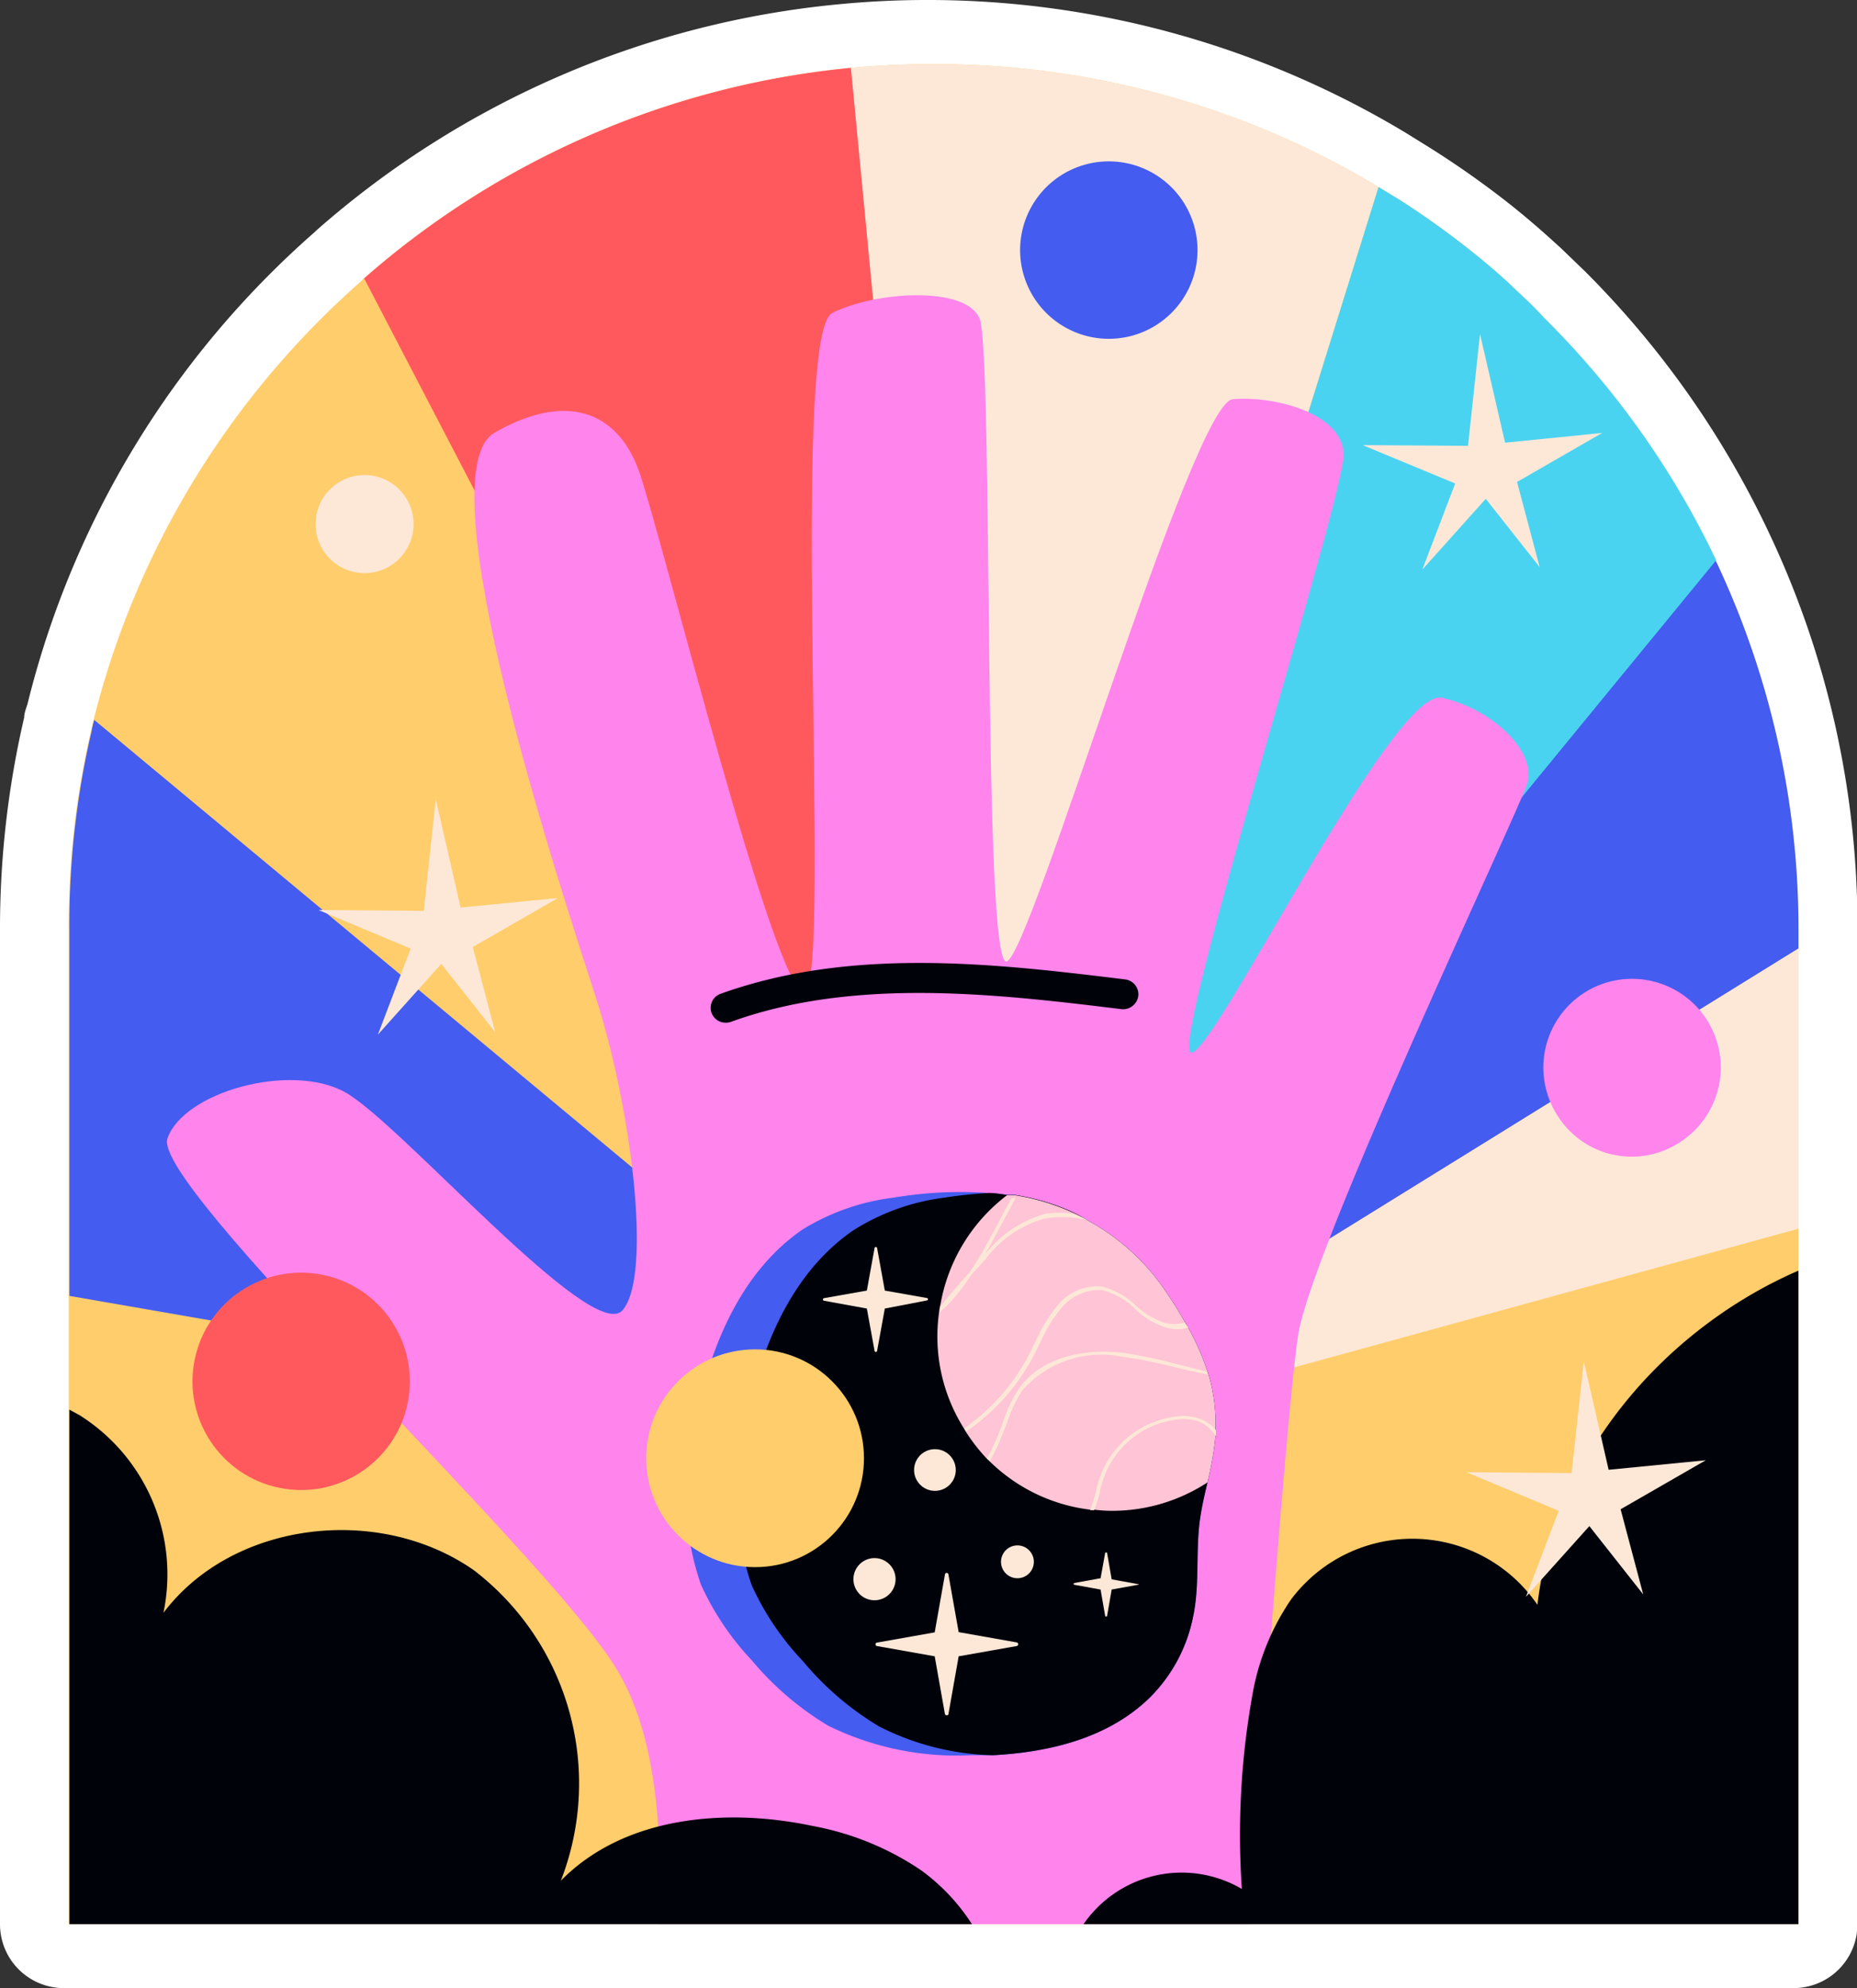
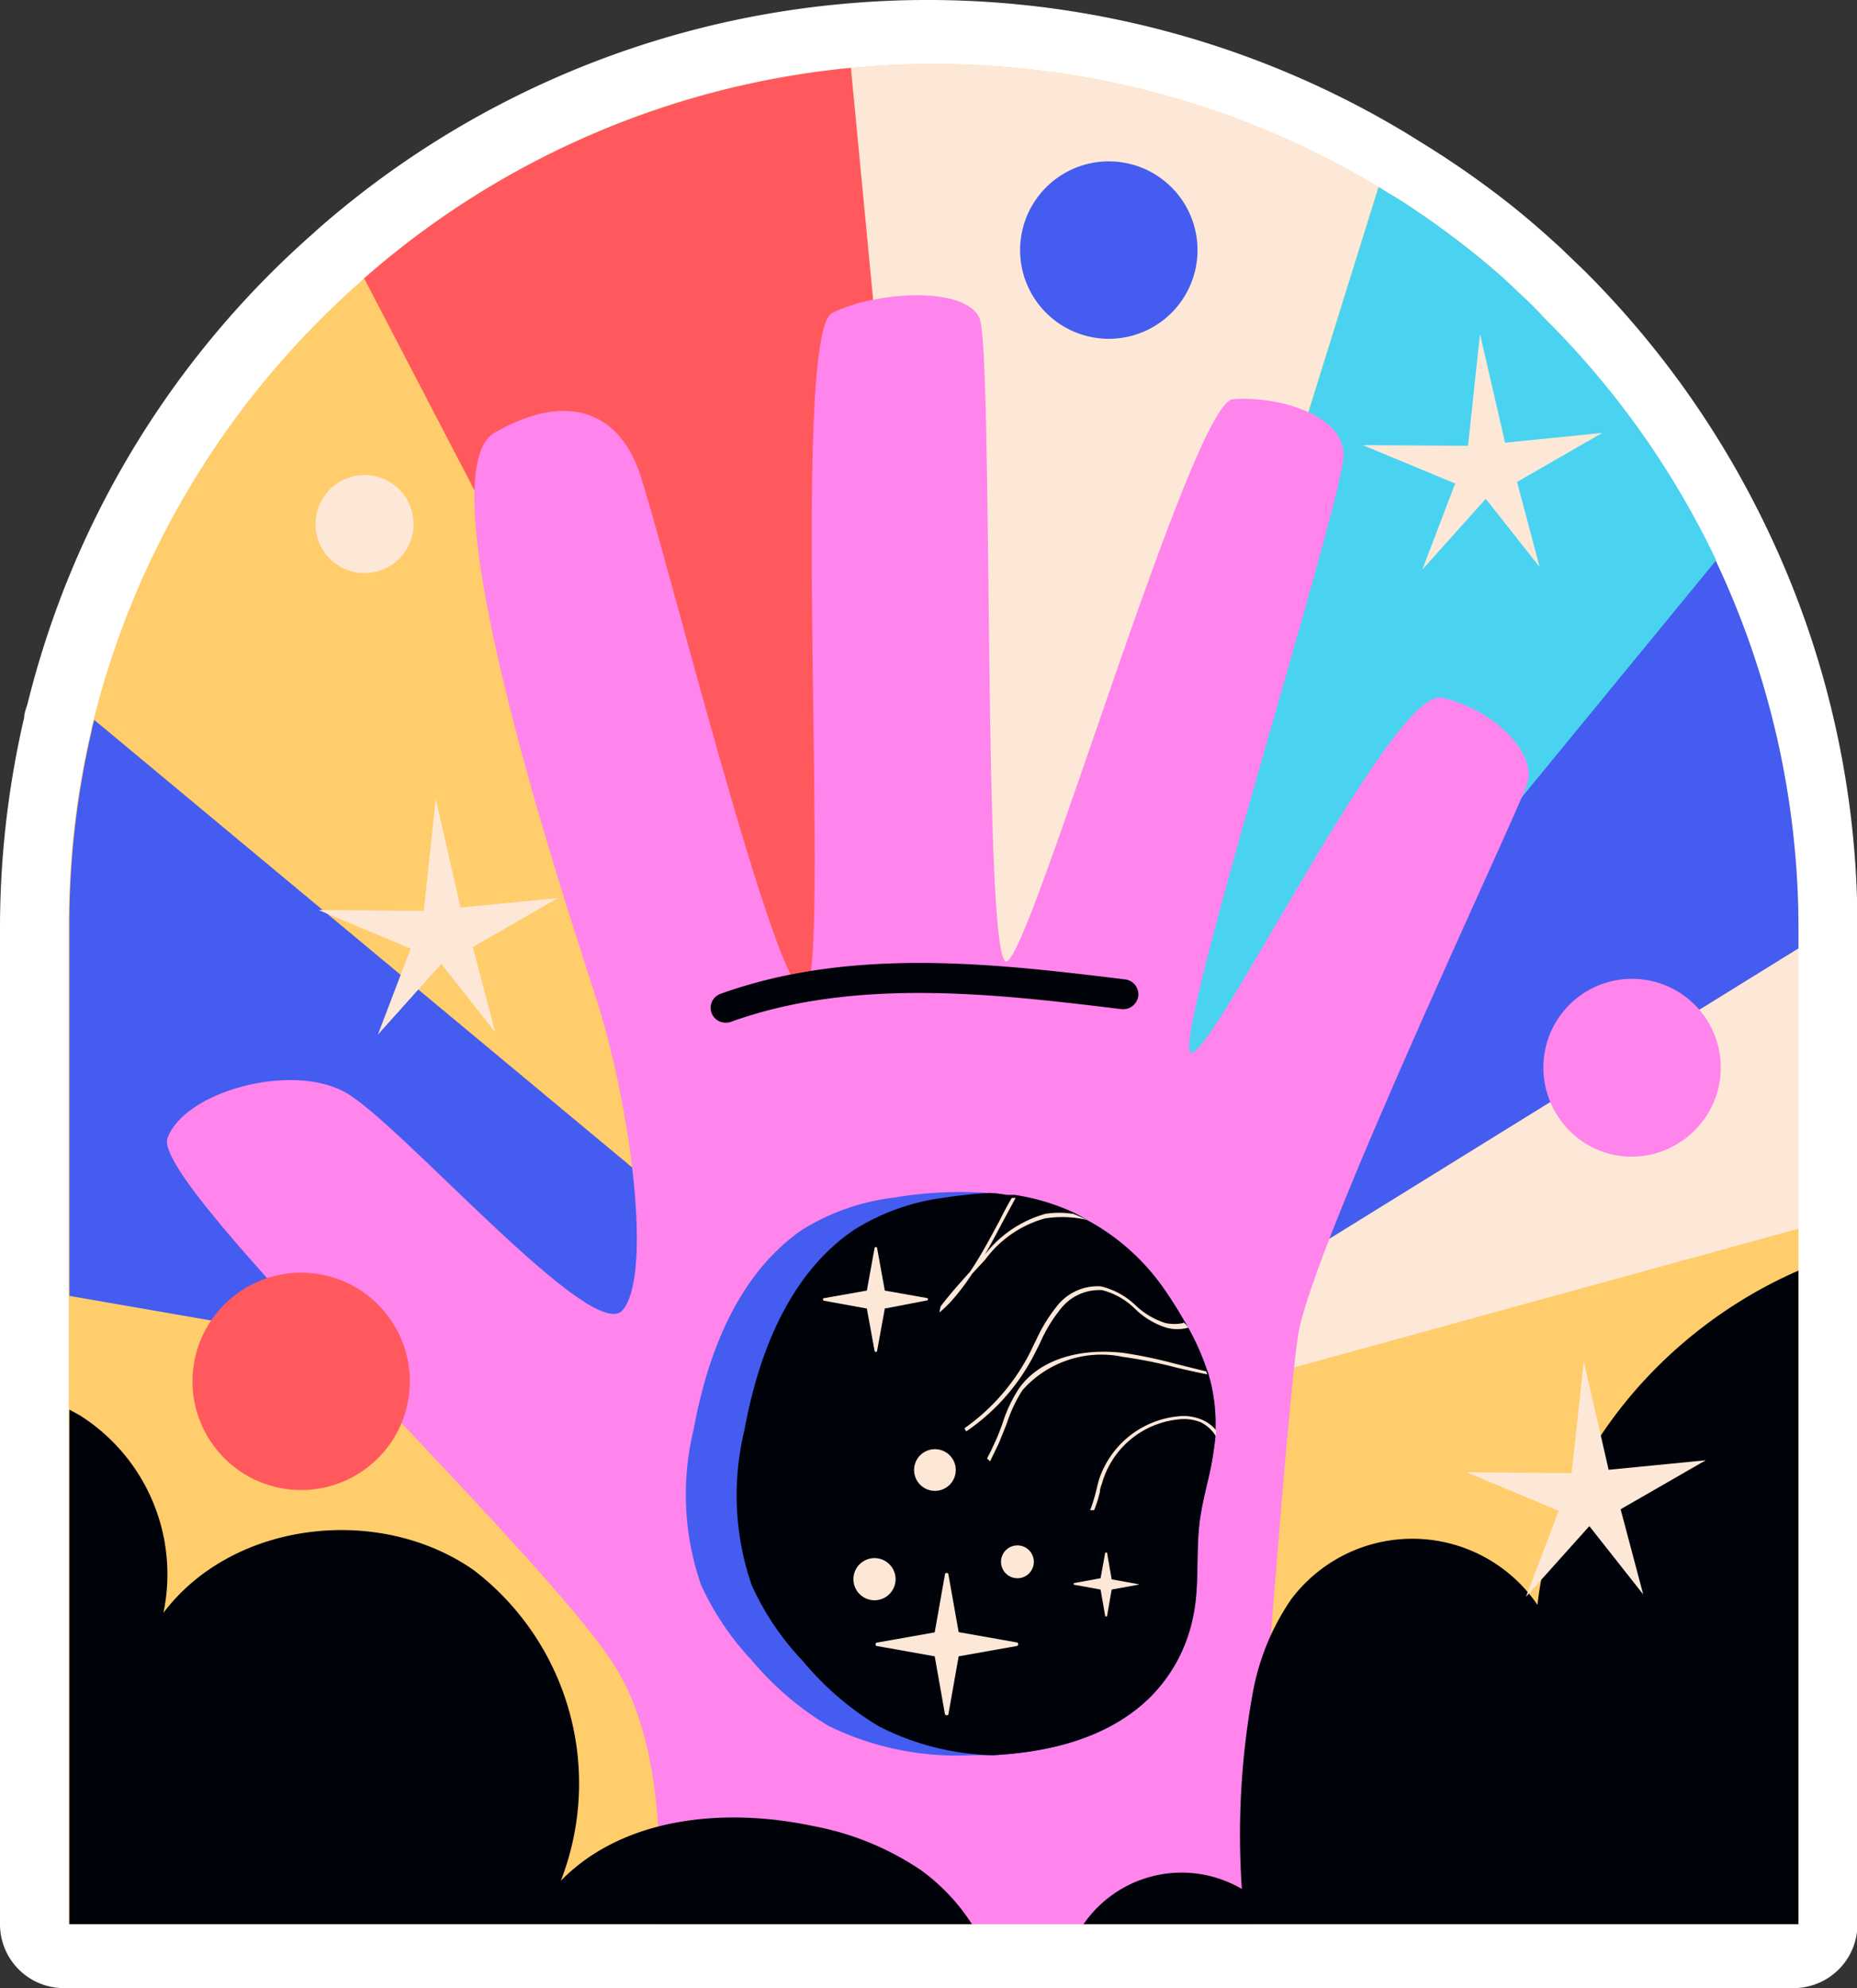
<svg xmlns="http://www.w3.org/2000/svg" viewBox="0 0 83.74 89.64">
  <rect x="0" y="0" width="83.74" height="89.64" fill="#333333" stroke="none" />
  <defs>
    <style>.cls-1{fill:#fff;}.cls-2{fill:#ffcd6c;}.cls-3{fill:#fde8d8;}.cls-4{fill:#445cef;}.cls-5{fill:#4ad3f0;}.cls-6{fill:#ff595e;}.cls-7{fill:#ff84ec;}.cls-8{fill:#00020a;}.cls-9{fill:#ffc4d5;}</style>
  </defs>
  <g id="Слой_2" data-name="Слой 2">
    <g id="Слой_1-2" data-name="Слой 1">
      <path class="cls-1" d="M2.89,89.64A2.88,2.88,0,0,1,0,86.76V41.87a42,42,0,0,1,1.09-9.52c0-.2.09-.41.15-.61A41.51,41.51,0,0,1,14.15,10.5l.15-.14A41.57,41.57,0,0,1,37.85.19C39.11.07,40.42,0,41.74,0H42A41.8,41.8,0,0,1,63.41,6l1,.62A41.65,41.65,0,0,1,68,9.14c.75.59,1.48,1.22,2.18,1.86l.09.08.12.11,1.11,1.07A41.92,41.92,0,0,1,79.76,24a41.48,41.48,0,0,1,4,17.84V86.76a2.88,2.88,0,0,1-2.88,2.88Z" />
      <path class="cls-2" d="M81.1,41.87V86.76h-78V41.87a38.43,38.43,0,0,1,1-8.9,4.7,4.7,0,0,1,.12-.51A38.83,38.83,0,0,1,16.36,12.62l.06-.07A38.88,38.88,0,0,1,38.37,3.06c1.2-.11,2.4-.17,3.62-.17h.25A38.75,38.75,0,0,1,62.16,8.43L63.1,9a38.62,38.62,0,0,1,3.32,2.38c.7.56,1.38,1.14,2,1.75l.11.1.06.06c.36.33.7.66,1,1A38.88,38.88,0,0,1,81.1,41.87Z" />
      <polygon class="cls-3" points="81.1 42.76 81.1 55.4 44.37 65.5 81.1 42.76" />
      <path class="cls-4" d="M81.1,41.87v.89L44.36,65.5l33-40.24A38.79,38.79,0,0,1,81.1,41.87Z" />
      <path class="cls-5" d="M77.39,25.26l-33,40.24L62.16,8.43,63.1,9a38.62,38.62,0,0,1,3.32,2.38c.7.56,1.38,1.14,2,1.75l.11.1.06.06c.36.33.7.66,1,1A38.88,38.88,0,0,1,77.39,25.26Z" />
      <path class="cls-3" d="M62.16,8.43,44.36,65.5l-6-62.44c1.2-.11,2.4-.17,3.62-.17h.25A38.75,38.75,0,0,1,62.16,8.43Z" />
      <path class="cls-6" d="M44.36,65.5l-.74.24-.16-.31h0l-.29-.57v0h0L16.36,12.62l.06-.07A38.88,38.88,0,0,1,38.37,3.06Z" />
      <path class="cls-2" d="M44,65.53l-.82-.67L4.16,33a4.7,4.7,0,0,1,.12-.51A38.83,38.83,0,0,1,16.36,12.62l.06-.07Z" />
      <path class="cls-4" d="M43.46,65.43h0l-40.33-7V41.87a38.43,38.43,0,0,1,1-8.9,4.7,4.7,0,0,1,.12-.51L43.16,64.83h0l.83.69Z" />
      <path class="cls-7" d="M68.86,35.36c-.49,1.47-9.7,20.88-10.32,24.82-.51,3.26-1.78,20.71-2.19,26.58H29.67c.21-3.41.1-8.51-2-11.72C24.39,69.88,6.82,53.42,7.55,51.33s5.53-3.44,8-2.09,11.18,11.43,12.53,9.83.37-9.21-1.22-14.13S19.1,21.35,22.3,19.51s5.53-1,6.51,1.72S35.07,45.31,36.3,44.7s-.73-29.61,1.23-30.59,6-1.23,6.64.24.12,29.24,1.22,29S53.75,18.16,55.59,18s4.92.61,5,2.46-7.86,26.78-6.88,27,9.09-16.47,11.3-16S69.35,33.88,68.86,35.36Z" />
      <path class="cls-4" d="M54.81,64.49a1.61,1.61,0,0,1,0,.22s0,0,0,.06a14.7,14.7,0,0,1-.36,2.07c-.13.56-.26,1.11-.34,1.68-.2,1.46,0,3-.32,4.43a7.08,7.08,0,0,1-1.94,3.59C50,78.35,47.38,79,44.78,79.14c-.33,0-.67,0-1,0a13.13,13.13,0,0,1-6.43-1.33,13.6,13.6,0,0,1-3.44-2.94,12.53,12.53,0,0,1-2.3-3.42,12.43,12.43,0,0,1-.33-7c.63-3.44,2-7,4.89-9A10.14,10.14,0,0,1,40.3,54a18.15,18.15,0,0,1,4.26-.21c.29,0,.57.05.85.09l.17,0,.17,0a9.89,9.89,0,0,1,2.57.76A6.14,6.14,0,0,1,49,55a10,10,0,0,1,3.41,3,18.25,18.25,0,0,1,1,1.57,1.19,1.19,0,0,1,.09.15,11.16,11.16,0,0,1,.91,2,1.46,1.46,0,0,1,.07.19A7.81,7.81,0,0,1,54.81,64.49Z" />
      <path class="cls-8" d="M54.81,64.49a1.61,1.61,0,0,1,0,.22s0,0,0,.06a14.7,14.7,0,0,1-.36,2.07c-.13.56-.26,1.11-.34,1.68-.2,1.46,0,3-.32,4.43a7.08,7.08,0,0,1-1.94,3.59C50,78.35,47.38,79,44.78,79.14a11.86,11.86,0,0,1-5.14-1.3,13.38,13.38,0,0,1-3.43-2.94,12.35,12.35,0,0,1-2.31-3.42,12.43,12.43,0,0,1-.33-7c.63-3.44,2-7,4.9-9A10,10,0,0,1,42.59,54a19.7,19.7,0,0,1,2-.21c.29,0,.57.05.85.09l.17,0,.17,0a9.89,9.89,0,0,1,2.57.76A6.14,6.14,0,0,1,49,55a10,10,0,0,1,3.41,3,18.25,18.25,0,0,1,1,1.57,1.19,1.19,0,0,1,.09.15,11.16,11.16,0,0,1,.91,2,1.46,1.46,0,0,1,.07.19A7.81,7.81,0,0,1,54.81,64.49Z" />
-       <path class="cls-9" d="M54.81,64.49a1.61,1.61,0,0,1,0,.22s0,0,0,.06a14.7,14.7,0,0,1-.36,2.07,7.86,7.86,0,0,1-4.32,1.28,6.81,6.81,0,0,1-.78-.05h-.18a7.81,7.81,0,0,1-4.51-2.15l-.14-.13a8.1,8.1,0,0,1-1-1.29l-.08-.14a7.76,7.76,0,0,1-1.09-5.21,1.86,1.86,0,0,1,.06-.34,7.9,7.9,0,0,1,3-4.92l.17,0,.17,0a9.89,9.89,0,0,1,2.57.76A6.14,6.14,0,0,1,49,55a10,10,0,0,1,3.41,3,18.25,18.25,0,0,1,1,1.57,1.19,1.19,0,0,1,.09.15,11.16,11.16,0,0,1,.91,2,1.46,1.46,0,0,1,.07.19A7.81,7.81,0,0,1,54.81,64.49Z" />
      <path class="cls-3" d="M54.17,64a2.13,2.13,0,0,0-1.05-.14,4.19,4.19,0,0,0-3.56,2.85c-.05.17-.09.35-.13.51a7.37,7.37,0,0,1-.27.87h.18a5.36,5.36,0,0,0,.26-.83c0-.17.09-.33.13-.5A4,4,0,0,1,53.13,64a2.05,2.05,0,0,1,1,.12,1.66,1.66,0,0,1,.7.64s0,0,0-.06a1.61,1.61,0,0,0,0-.22A1.64,1.64,0,0,0,54.17,64Zm.2-2.17L53,61.49A20.79,20.79,0,0,0,50.66,61c-2.07-.24-3.82.35-4.7,1.59a6.26,6.26,0,0,0-.73,1.52c-.09.26-.19.53-.31.8s-.14.29-.2.44l-.21.41.14.13c.07-.16.15-.31.22-.46s.15-.3.21-.45.22-.54.32-.8a6.55,6.55,0,0,1,.7-1.49,4.74,4.74,0,0,1,4.54-1.51,20.25,20.25,0,0,1,2.32.46c.48.12,1,.23,1.48.33A1.46,1.46,0,0,0,54.37,61.8Zm-1-2.18a1.94,1.94,0,0,1-.83,0,3.5,3.5,0,0,1-1.36-.82A3.37,3.37,0,0,0,49.64,58a2.32,2.32,0,0,0-2,.92,7.11,7.11,0,0,0-.93,1.53c-.08.15-.15.3-.22.45a9.38,9.38,0,0,1-3,3.5l.08.14a9.39,9.39,0,0,0,3.12-3.57c.07-.14.15-.29.22-.44a6.65,6.65,0,0,1,.9-1.49,2.21,2.21,0,0,1,1.89-.87,3.25,3.25,0,0,1,1.47.83,3.53,3.53,0,0,0,1.42.86,1.86,1.86,0,0,0,1,0A1.19,1.19,0,0,0,53.37,59.62Zm-5-4.92a3.91,3.91,0,0,0-1.23,0,5.24,5.24,0,0,0-2.73,1.84c.27-.46.52-.94.77-1.41l.62-1.15-.17,0c-.22.36-.41.74-.6,1.11-.4.74-.8,1.5-1.28,2.21-.45.51-.9,1-1.33,1.57a1.86,1.86,0,0,0-.06.34l0-.06c.17-.14.32-.29.47-.44a9.83,9.83,0,0,0,1-1.3l.6-.65a5,5,0,0,1,2.68-1.85A4.94,4.94,0,0,1,49,55,6.14,6.14,0,0,0,48.32,54.7Z" />
-       <circle class="cls-2" cx="34.05" cy="65.75" r="4.91" />
      <path class="cls-3" d="M45.83,74.22l-2.6.46-.46,2.6c0,.08-.14.08-.16,0l-.46-2.6-2.59-.46a.08.08,0,0,1,0-.16l2.59-.46L42.61,71a.08.08,0,0,1,.16,0l.46,2.59,2.6.46A.08.08,0,0,1,45.83,74.22Z" />
      <path class="cls-3" d="M41.82,58.63,39.9,59l-.35,1.92a.06.06,0,0,1-.11,0L39.09,59l-1.92-.35a.06.06,0,0,1,0-.12l1.92-.34.35-1.93a.06.06,0,0,1,.11,0l.35,1.93,1.92.34A.06.06,0,0,1,41.82,58.63Z" />
      <path class="cls-3" d="M51.34,71.45l-1.21.22-.21,1.21a0,0,0,0,1-.08,0l-.21-1.21-1.21-.22s0-.06,0-.07l1.21-.22L49.84,70a0,0,0,0,1,.08,0l.21,1.21,1.21.22S51.38,71.45,51.34,71.45Z" />
      <circle class="cls-3" cx="42.16" cy="66.28" r="0.94" />
      <path class="cls-3" d="M46.62,70.41a.74.74,0,1,1-.73-.73A.74.74,0,0,1,46.62,70.41Z" />
      <path class="cls-3" d="M40.38,71.3a.95.95,0,0,1-1.89,0,.95.95,0,1,1,1.89,0Z" />
      <path class="cls-8" d="M32.74,46.11a.67.67,0,0,1-.22-1.31c5.95-2.13,12.47-1.34,18.22-.64a.68.68,0,0,1,.59.75.69.69,0,0,1-.76.59c-5.6-.68-12-1.45-17.6.57A.62.62,0,0,1,32.74,46.11Z" />
      <path class="cls-8" d="M81.1,57.29V86.76H48.86A5.37,5.37,0,0,1,56,85.17a35.77,35.77,0,0,1,.5-8.88,10.89,10.89,0,0,1,1.71-4.16,6.83,6.83,0,0,1,11.12.23C70.09,65.71,75,59.94,81.1,57.29Z" />
      <path class="cls-8" d="M43.83,86.76H3.13V63.56l.46.25a8.48,8.48,0,0,1,3.78,8.91c3.13-4.15,9.73-4.91,14-1.92a12.11,12.11,0,0,1,3.92,14c2.83-2.89,7.4-3.31,11.36-2.47a12.87,12.87,0,0,1,4.89,2A9,9,0,0,1,43.83,86.76Z" />
      <polygon class="cls-3" points="66.2 20.1 66.74 15.06 67.87 19.96 72.25 19.52 68.41 21.73 69.43 25.57 67 22.49 64.14 25.68 65.62 21.8 61.45 20.07 66.2 20.1" />
      <polygon class="cls-3" points="70.87 66.42 71.42 61.38 72.54 66.27 76.92 65.84 73.08 68.05 74.1 71.89 71.67 68.81 68.81 72 70.29 68.12 66.13 66.38 70.87 66.42" />
      <polygon class="cls-3" points="19.11 41.07 19.65 36.03 20.77 40.92 25.16 40.49 21.32 42.7 22.33 46.54 19.9 43.46 17.04 46.65 18.52 42.77 14.36 41.03 19.11 41.07" />
      <path class="cls-3" d="M18.65,23.63a2.21,2.21,0,1,1-2.21-2.21A2.21,2.21,0,0,1,18.65,23.63Z" />
      <circle class="cls-6" cx="13.58" cy="62.29" r="4.9" transform="translate(-50.05 66.24) rotate(-81.26)" />
      <path class="cls-7" d="M70.26,50.34a4,4,0,1,1,5.48,1.17A3.95,3.95,0,0,1,70.26,50.34Z" />
      <path class="cls-4" d="M46.67,13.49a4,4,0,1,1,5.48,1.16A4,4,0,0,1,46.67,13.49Z" />
    </g>
  </g>
</svg>